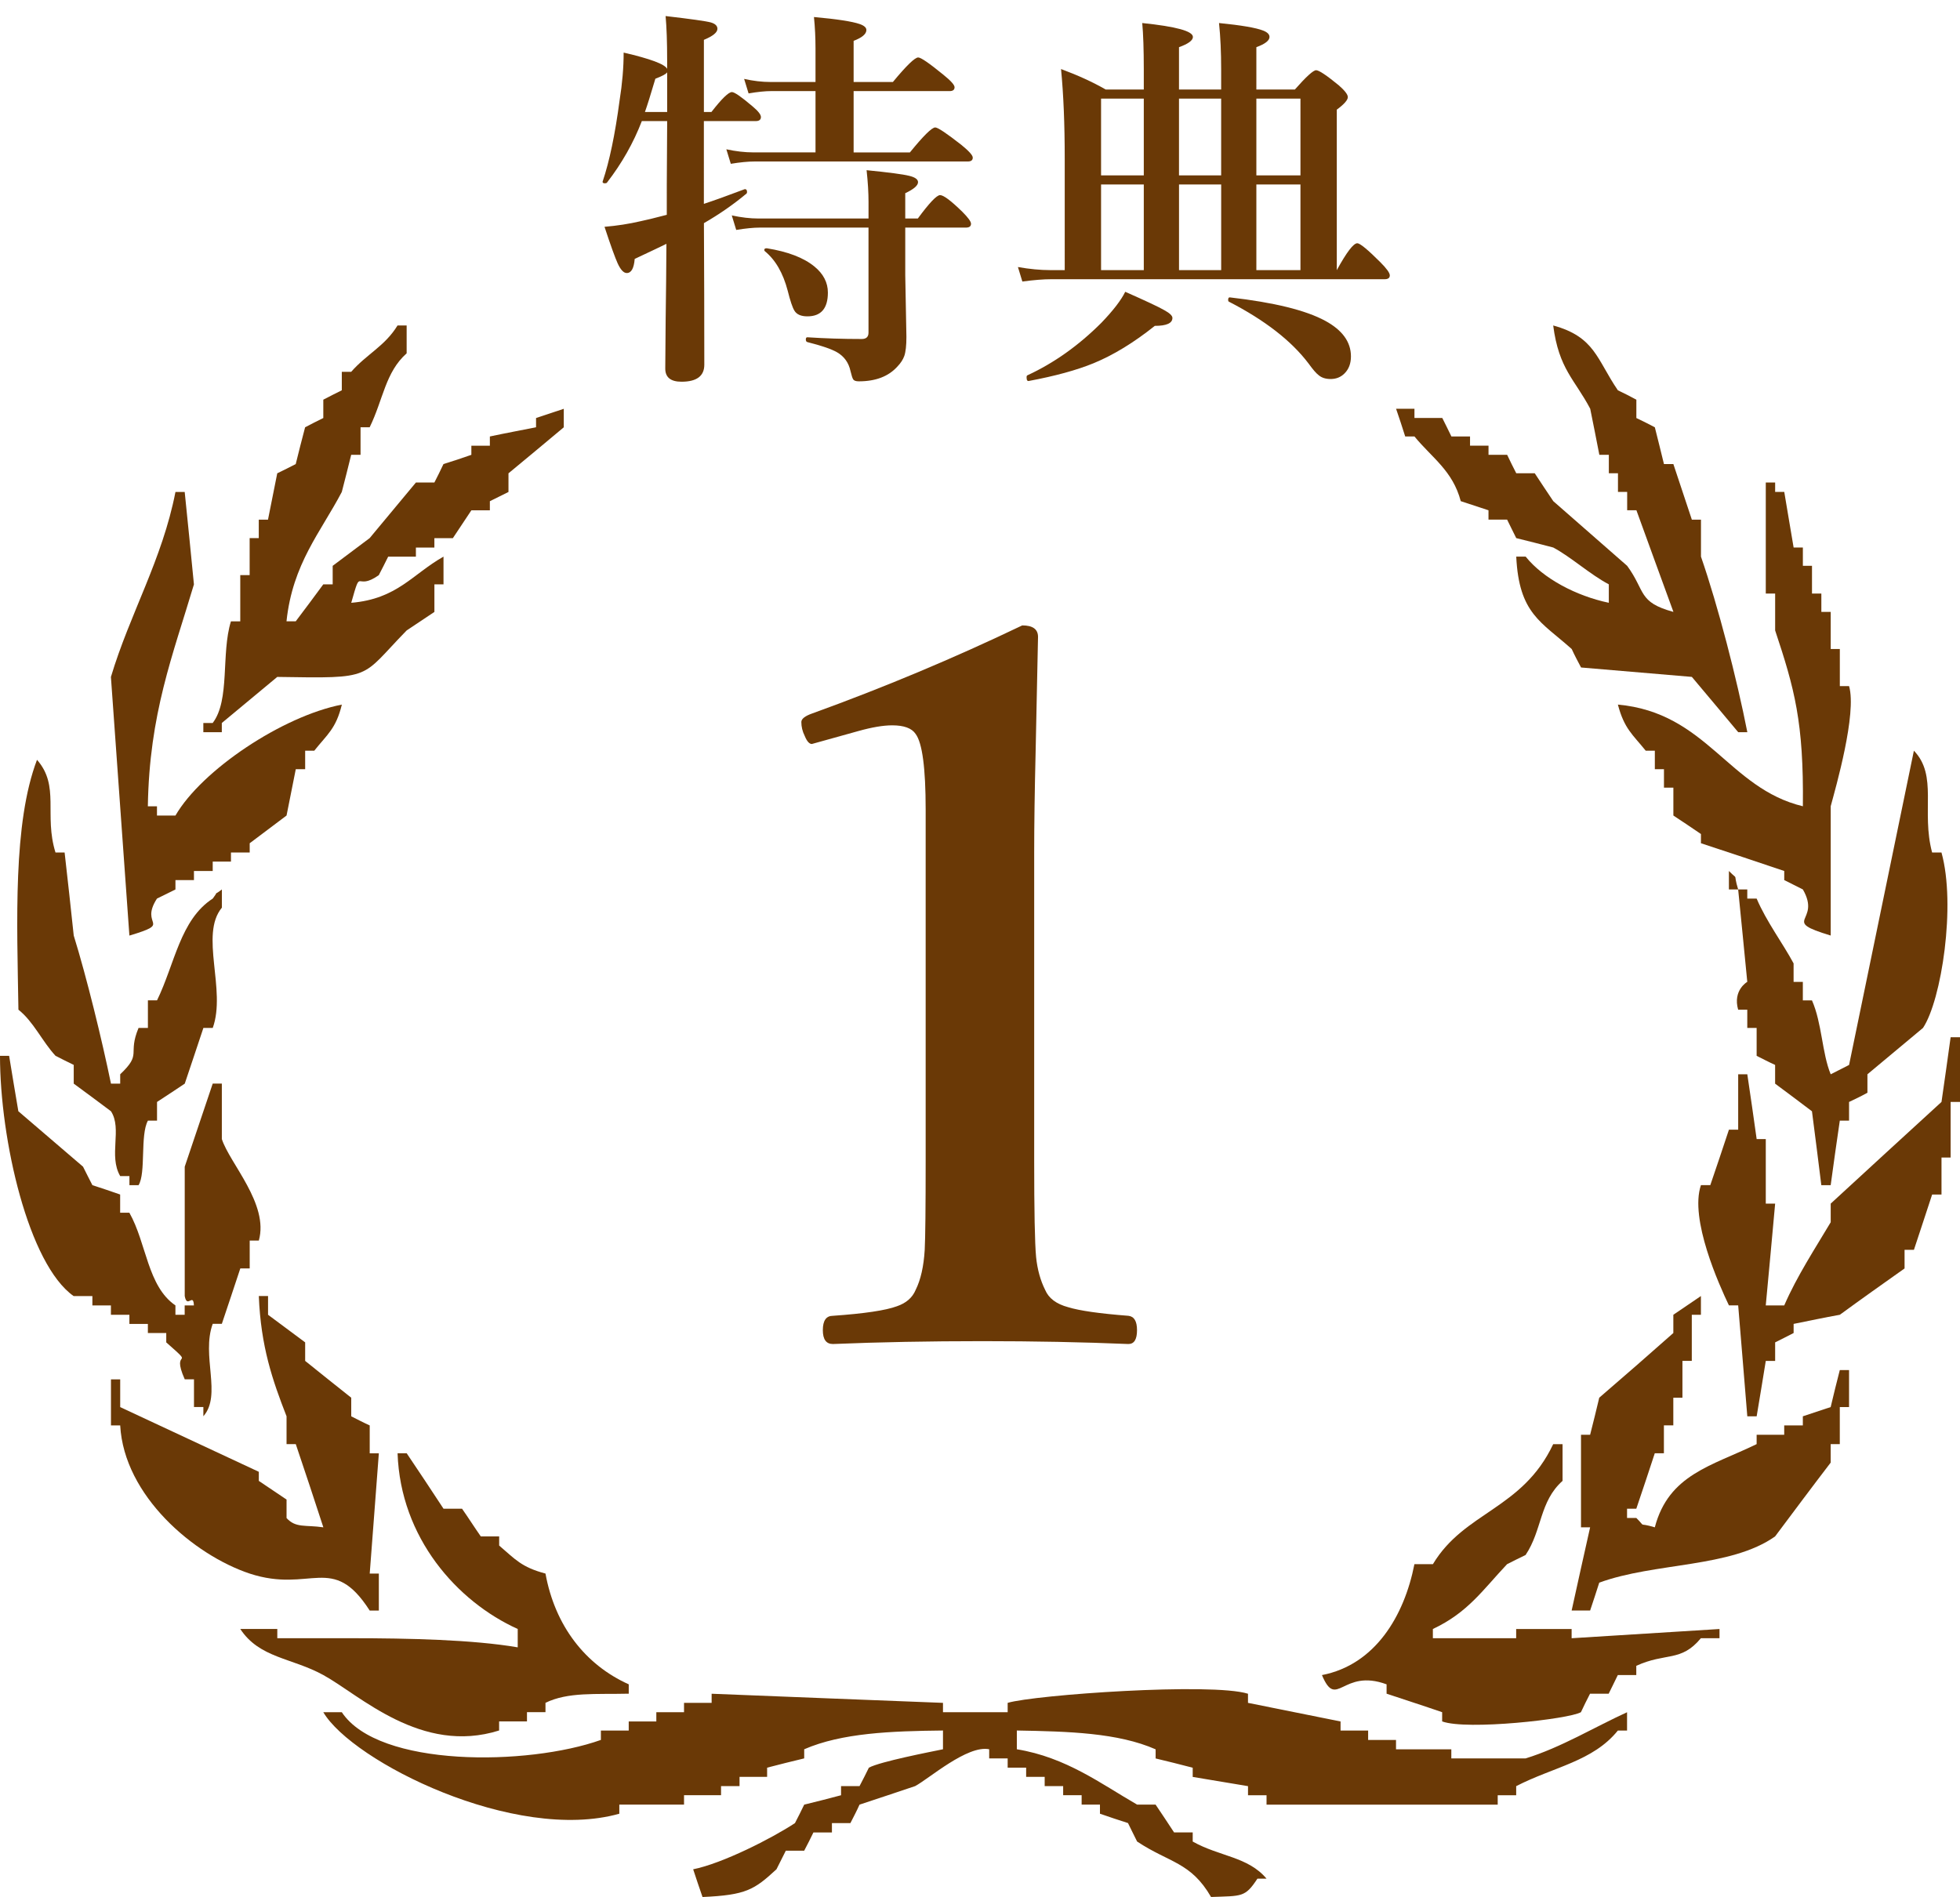
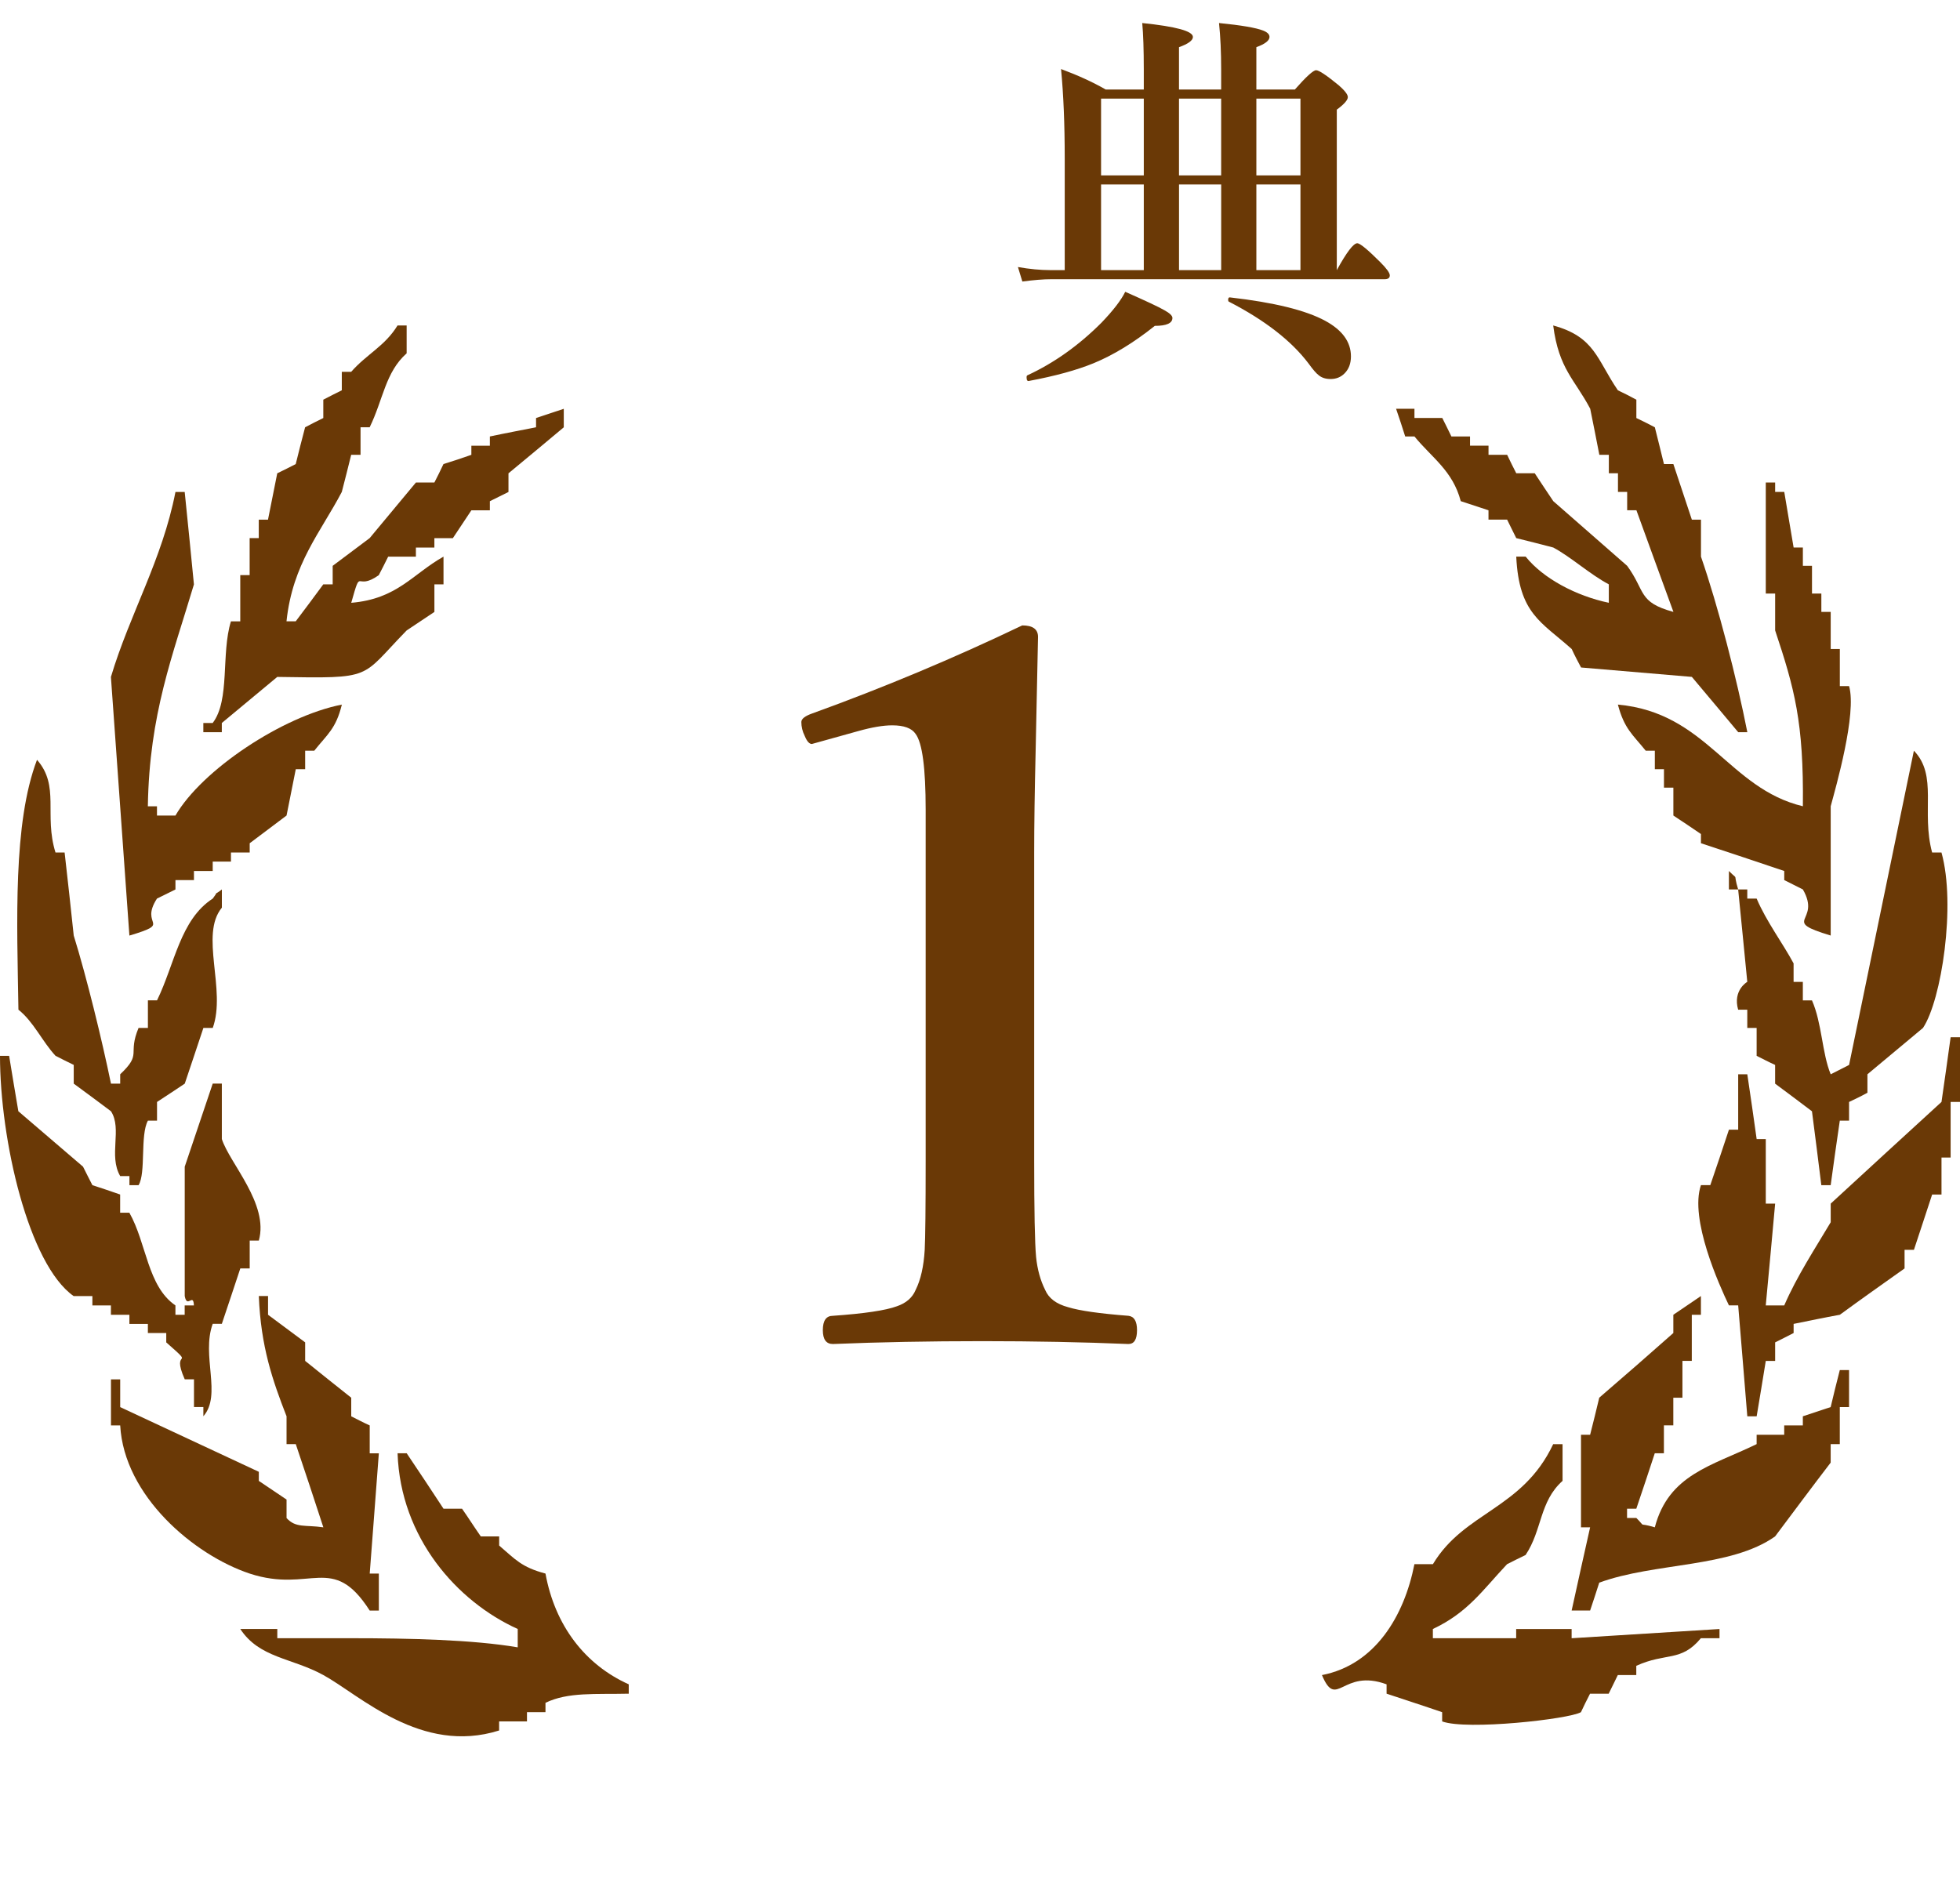
<svg xmlns="http://www.w3.org/2000/svg" version="1.1" id="レイヤー_1" x="0px" y="0px" width="76.053px" height="73.619px" viewBox="0 0 76.053 73.619" enable-background="new 0 0 76.053 73.619" xml:space="preserve">
  <g>
    <g>
      <path fill="#6A3906" d="M39.666,24.271c0.408,0,0.612,0.148,0.612,0.445c-0.013,0.681-0.043,2.165-0.093,4.453    c-0.037,1.521-0.056,2.839-0.056,3.952v11.894c0,1.979,0.024,3.235,0.074,3.767c0.049,0.482,0.167,0.909,0.353,1.28    c0.136,0.322,0.433,0.545,0.891,0.668c0.445,0.137,1.225,0.248,2.338,0.334c0.223,0.025,0.334,0.211,0.334,0.557    c0,0.359-0.111,0.538-0.334,0.538c-1.769-0.074-3.655-0.111-5.659-0.111c-2.078,0-4.014,0.037-5.808,0.111    c-0.26,0-0.39-0.179-0.39-0.538c0-0.371,0.13-0.557,0.39-0.557c1.225-0.086,2.053-0.21,2.486-0.371    c0.358-0.123,0.6-0.334,0.724-0.631c0.198-0.396,0.315-0.915,0.353-1.559c0.024-0.457,0.037-1.62,0.037-3.488V31.415    c0-1.607-0.13-2.585-0.39-2.932c-0.148-0.223-0.452-0.334-0.909-0.334c-0.347,0-0.786,0.074-1.317,0.223l-1.8,0.501    c-0.099,0-0.192-0.104-0.278-0.315c-0.087-0.173-0.13-0.353-0.13-0.538c0-0.123,0.142-0.234,0.427-0.334    C34.291,26.684,37.006,25.546,39.666,24.271z" />
    </g>
    <g>
      <path fill="#6A3906" d="M13.629,23.394c1.788-0.152,2.371-1.11,3.58-1.792c0,0.358,0,0.718,0,1.076c-0.111,0-0.229,0-0.353,0    c0,0.357,0,0.716,0,1.07c-0.358,0.241-0.717,0.481-1.076,0.718c-1.829,1.87-1.229,1.865-5.021,1.804    c-0.718,0.593-1.436,1.192-2.152,1.788c0,0.126,0,0.24,0,0.357c-0.246,0-0.48,0-0.717,0c0-0.117,0-0.231,0-0.357    c0.117,0,0.236,0,0.363,0c0.682-0.893,0.318-2.686,0.708-3.945c0.128,0,0.241,0,0.362,0c0-0.595,0-1.2,0-1.793    c0.119,0,0.236,0,0.364,0c0-0.478,0-0.958,0-1.436c0.118,0,0.226,0,0.354,0c0-0.244,0-0.476,0-0.717c0.118,0,0.235,0,0.358,0    c0.123-0.599,0.236-1.198,0.359-1.799c0.24-0.117,0.48-0.234,0.717-0.358c0.118-0.477,0.236-0.947,0.364-1.428    c0.235-0.123,0.472-0.246,0.706-0.359c0-0.242,0-0.482,0-0.712c0.247-0.129,0.487-0.251,0.718-0.364c0-0.248,0-0.481,0-0.717    c0.124,0,0.245,0,0.364,0c0.595-0.682,1.312-1,1.798-1.799c0.112,0,0.236,0,0.354,0c0,0.358,0,0.716,0,1.081    c-0.829,0.737-0.907,1.788-1.435,2.87c-0.118,0-0.24,0-0.354,0c0,0.357,0,0.716,0,1.069c-0.128,0-0.246,0-0.363,0    c-0.119,0.482-0.24,0.965-0.364,1.44c-0.819,1.562-1.911,2.786-2.146,5.021c0.122,0,0.235,0,0.358,0    c0.364-0.477,0.718-0.958,1.07-1.435c0.123,0,0.247,0,0.364,0c0-0.23,0-0.481,0-0.718c0.478-0.358,0.953-0.711,1.435-1.076    c0.6-0.717,1.193-1.434,1.794-2.157c0.24,0,0.476,0,0.717,0c0.123-0.24,0.241-0.476,0.353-0.717    c0.364-0.112,0.719-0.23,1.082-0.358c0-0.118,0-0.234,0-0.354c0.24,0,0.477,0,0.718,0c0-0.123,0-0.235,0-0.358    c0.599-0.128,1.203-0.24,1.792-0.357c0-0.123,0-0.246,0-0.359c0.365-0.119,0.723-0.242,1.076-0.358c0,0.239,0,0.472,0,0.718    c-0.711,0.593-1.429,1.197-2.146,1.786c0,0.248,0,0.481,0,0.724c-0.235,0.117-0.481,0.24-0.722,0.358c0,0.118,0,0.235,0,0.354    c-0.241,0-0.478,0-0.718,0c-0.24,0.363-0.477,0.717-0.718,1.08c-0.235,0-0.476,0-0.717,0c0,0.114,0,0.242,0,0.365    c-0.241,0-0.477,0-0.717,0c0,0.112,0,0.23,0,0.353c-0.359,0-0.713,0-1.076,0c-0.118,0.24-0.241,0.482-0.364,0.718    C13.767,22.979,14.043,21.929,13.629,23.394z" />
      <path fill="#6A3906" d="M60.268,12.631c1.623,0.444,1.689,1.316,2.51,2.516c0.24,0.113,0.48,0.235,0.717,0.364    c0,0.229,0,0.47,0,0.712c0.242,0.113,0.482,0.236,0.717,0.359c0.119,0.48,0.24,0.951,0.354,1.428c0.129,0,0.252,0,0.365,0    c0.24,0.717,0.48,1.44,0.717,2.157c0.123,0,0.24,0,0.354,0c0,0.473,0,0.959,0,1.435c0.666,1.922,1.393,4.745,1.799,6.813    c-0.119,0-0.232,0-0.354,0c-0.596-0.716-1.199-1.43-1.799-2.146c-1.436-0.123-2.869-0.241-4.299-0.365    c-0.127-0.239-0.252-0.475-0.363-0.717c-1.184-1.06-2.045-1.366-2.152-3.586c0.117,0,0.236,0,0.365,0    c0.68,0.85,1.961,1.527,3.227,1.792c0-0.239,0-0.481,0-0.716c-0.723-0.38-1.465-1.06-2.156-1.429    c-0.482-0.123-0.959-0.251-1.436-0.365c-0.117-0.244-0.24-0.476-0.354-0.717c-0.246,0-0.486,0-0.723,0c0-0.117,0-0.24,0-0.363    c-0.359-0.118-0.717-0.235-1.076-0.354c-0.313-1.184-1.117-1.681-1.797-2.511c-0.119,0-0.236,0-0.359,0    c-0.113-0.357-0.23-0.717-0.354-1.075c0.24,0,0.477,0,0.713,0c0,0.116,0,0.239,0,0.358c0.363,0,0.717,0,1.08,0    c0.117,0.236,0.24,0.477,0.354,0.717c0.236,0,0.48,0,0.723,0c0,0.123,0,0.235,0,0.358c0.236,0,0.48,0,0.717,0    c0,0.119,0,0.235,0,0.354c0.236,0,0.477,0,0.723,0c0.113,0.246,0.236,0.482,0.354,0.717c0.236,0,0.477,0,0.717,0    c0.236,0.358,0.477,0.724,0.719,1.082c0.953,0.83,1.91,1.676,2.867,2.51c0.723,0.989,0.41,1.409,1.795,1.788    c-0.479-1.301-0.953-2.622-1.436-3.944c-0.113,0-0.236,0-0.359,0c0-0.235,0-0.472,0-0.712c-0.117,0-0.234,0-0.357,0    c0-0.242,0-0.476,0-0.724c-0.113,0-0.24,0-0.354,0c0-0.234,0-0.471,0-0.717c-0.123,0-0.246,0-0.369,0    c-0.117-0.589-0.23-1.192-0.354-1.787C61.108,14.727,60.487,14.326,60.268,12.631z" />
      <path fill="#6A3906" d="M71.036,36.307c-2.002-0.604-0.338-0.503-1.08-1.789c-0.242-0.128-0.486-0.239-0.723-0.363    c0-0.119,0-0.236,0-0.353c-1.07-0.365-2.146-0.718-3.232-1.077c0-0.123,0-0.252,0-0.358c-0.354-0.246-0.717-0.481-1.07-0.718    c0-0.358,0-0.724,0-1.082c-0.113,0-0.236,0-0.365,0c0-0.239,0-0.475,0-0.716c-0.113,0-0.234,0-0.354,0c0-0.234,0-0.478,0-0.718    c-0.111,0-0.234,0-0.354,0c-0.512-0.635-0.83-0.846-1.08-1.789c3.453,0.313,4.283,3.25,7.178,3.946    c0.037-3.269-0.328-4.575-1.076-6.824c0-0.477,0-0.948,0-1.431c-0.117,0-0.24,0-0.363,0c0-1.434,0-2.868,0-4.309    c0.123,0,0.246,0,0.363,0c0,0.123,0,0.242,0,0.365c0.117,0,0.236,0,0.354,0c0.123,0.712,0.236,1.429,0.363,2.157    c0.117,0,0.236,0,0.359,0c0,0.23,0,0.471,0,0.711c0.113,0,0.24,0,0.354,0c0,0.359,0,0.718,0,1.075c0.123,0,0.246,0,0.363,0    c0,0.242,0,0.482,0,0.713c0.113,0,0.24,0,0.363,0c0,0.481,0,0.958,0,1.439c0.113,0,0.23,0,0.354,0c0,0.478,0,0.959,0,1.44    c0.113,0,0.236,0,0.359,0c0.307,1.071-0.518,3.938-0.713,4.662C71.036,32.965,71.036,34.636,71.036,36.307z" />
      <path fill="#6A3906" d="M13.265,27.344c-0.23,0.943-0.567,1.154-1.07,1.789c-0.118,0-0.235,0-0.354,0c0,0.24,0,0.483,0,0.718    c-0.128,0-0.246,0-0.364,0c-0.123,0.604-0.236,1.188-0.358,1.798c-0.481,0.359-0.958,0.718-1.43,1.076c0,0.123,0,0.24,0,0.359    c-0.245,0-0.485,0-0.727,0c0,0.121,0,0.234,0,0.353c-0.236,0-0.472,0-0.708,0c0,0.123,0,0.245,0,0.365c-0.246,0-0.48,0-0.728,0    c0,0.116,0,0.233,0,0.353c-0.235,0-0.481,0-0.718,0c0,0.124,0,0.235,0,0.363c-0.234,0.118-0.471,0.235-0.717,0.354    c-0.702,1.086,0.65,0.922-1.07,1.436c-0.236-3.342-0.481-6.69-0.717-10.037c0.732-2.448,1.992-4.55,2.504-7.178    c0.124,0,0.236,0,0.359,0c0.123,1.188,0.241,2.388,0.358,3.586c-0.819,2.752-1.731,5.016-1.788,8.612c0.119,0,0.236,0,0.354,0    c0,0.111,0,0.235,0,0.358c0.246,0,0.482,0,0.717,0C7.829,29.887,10.955,27.796,13.265,27.344z" />
      <path fill="#6A3906" d="M74.264,29.133c0.938,0.973,0.277,2.352,0.707,3.951c0.129,0,0.246,0,0.363,0    c0.568,2.033,0,5.733-0.717,6.808c-0.717,0.601-1.434,1.199-2.156,1.799c0,0.235,0,0.481,0,0.716    c-0.23,0.129-0.477,0.247-0.713,0.358c0,0.243,0,0.479,0,0.725c-0.123,0-0.246,0-0.359,0c-0.123,0.834-0.24,1.67-0.354,2.505    c-0.123,0-0.25,0-0.363,0c-0.117-0.954-0.24-1.916-0.363-2.868c-0.477-0.361-0.953-0.72-1.43-1.072c0-0.245,0-0.481,0-0.727    c-0.24-0.108-0.482-0.236-0.717-0.353c0-0.365,0-0.72,0-1.083c-0.117,0-0.236,0-0.363,0c0-0.235,0-0.471,0-0.707    c-0.119,0-0.232,0-0.354,0c-0.217-0.758,0.354-1.081,0.354-1.081c-0.119-1.199-0.232-2.397-0.354-3.586c0.121,0,0.234,0,0.354,0    c0,0.118,0,0.235,0,0.354c0.127,0,0.246,0,0.363,0c0.379,0.893,1.02,1.742,1.434,2.516c0,0.235,0,0.481,0,0.717    c0.117,0,0.236,0,0.359,0c0,0.237,0,0.473,0,0.718c0.113,0,0.24,0,0.354,0c0.389,0.881,0.389,2.051,0.727,2.869    c0.23-0.118,0.467-0.235,0.713-0.363C72.583,37.27,73.424,33.205,74.264,29.133z" />
      <path fill="#6A3906" d="M1.436,29.487c0.896,1.019,0.262,2.131,0.717,3.597c0.117,0,0.235,0,0.354,0    c0.122,1.07,0.24,2.141,0.354,3.223c0.502,1.618,1.096,4.052,1.445,5.747c0.117,0,0.235,0,0.358,0c0-0.128,0-0.245,0-0.363    c0.865-0.818,0.276-0.749,0.712-1.799c0.128,0,0.246,0,0.363,0c0-0.353,0-0.707,0-1.07c0.119,0,0.236,0,0.354,0    c0.687-1.403,0.896-3.13,2.162-3.95c0.297-0.398-0.045-0.045,0.354-0.354c0,0.235,0,0.477,0,0.707    c-0.871,1.051,0.18,3.187-0.354,4.667c-0.127,0-0.246,0-0.363,0c-0.236,0.718-0.481,1.436-0.723,2.162    c-0.359,0.236-0.717,0.481-1.076,0.711c0,0.243,0,0.479,0,0.725c-0.117,0-0.234,0-0.354,0c-0.307,0.563-0.07,2.033-0.363,2.505    c-0.118,0-0.236,0-0.354,0c0-0.118,0-0.235,0-0.353c-0.117,0-0.236,0-0.358,0c-0.462-0.795,0.087-1.831-0.358-2.516    c-0.482-0.361-0.964-0.72-1.445-1.072c0-0.245,0-0.481,0-0.727c-0.231-0.108-0.472-0.236-0.707-0.353    c-0.518-0.56-0.846-1.318-1.439-1.79C0.661,35.768,0.498,31.957,1.436,29.487z" />
      <path fill="#6A3906" d="M67.086,33.802c0.404,0.408,0.143,0,0.359,0.716c-0.129,0-0.242,0-0.359,0    C67.086,34.278,67.086,34.035,67.086,33.802z" />
      <path fill="#6A3906" d="M68.516,50.661c0.246,0,0.48,0,0.717,0c0.492-1.137,1.213-2.234,1.803-3.228c0-0.239,0-0.482,0-0.723    c1.426-1.316,2.865-2.633,4.299-3.946c0.119-0.839,0.242-1.674,0.354-2.51c0.117,0,0.246,0,0.365,0c0,0.836,0,1.671,0,2.51    c-0.119,0-0.248,0-0.365,0c0,0.725,0,1.441,0,2.157c-0.111,0-0.234,0-0.354,0c0,0.473,0,0.954,0,1.436c-0.117,0-0.234,0-0.363,0    c-0.236,0.707-0.467,1.436-0.707,2.147c-0.123,0-0.246,0-0.363,0c0,0.24,0,0.476,0,0.722c-0.846,0.6-1.68,1.189-2.512,1.798    c-0.604,0.107-1.193,0.235-1.793,0.354c0,0.119,0,0.242,0,0.354c-0.24,0.129-0.48,0.24-0.717,0.363c0,0.237,0,0.481,0,0.719    c-0.117,0-0.24,0-0.363,0c-0.119,0.717-0.23,1.429-0.354,2.15c-0.117,0-0.236,0-0.363,0c-0.119-1.434-0.232-2.869-0.354-4.304    c-0.129,0-0.242,0-0.359,0c-0.375-0.784-1.537-3.355-1.086-4.667c0.123,0,0.246,0,0.363,0c0.246-0.717,0.486-1.436,0.723-2.152    c0.117,0,0.23,0,0.359,0c0-0.716,0-1.436,0-2.151c0.121,0,0.234,0,0.354,0c0.127,0.845,0.246,1.681,0.363,2.516    c0.123,0,0.234,0,0.354,0c0,0.834,0,1.67,0,2.505c0.123,0,0.246,0,0.363,0C68.762,48.028,68.639,49.346,68.516,50.661z" />
      <path fill="#6A3906" d="M0,40.975c0.118,0,0.236,0,0.354,0c0.117,0.716,0.235,1.432,0.358,2.151    c0.84,0.716,1.675,1.433,2.51,2.151c0.118,0.245,0.246,0.481,0.363,0.717c0.354,0.117,0.719,0.235,1.077,0.363    c0,0.235,0,0.473,0,0.707c0.122,0,0.241,0,0.358,0c0.671,1.188,0.697,2.849,1.787,3.597c0,0.118,0,0.237,0,0.363    c0.124,0,0.236,0,0.359,0c0-0.126,0-0.245,0-0.363c0.123,0,0.241,0,0.358,0C7.502,50.154,7.26,50.8,7.168,50.298    c0-1.67,0-3.347,0-5.021c0.358-1.071,0.723-2.151,1.086-3.224c0.107,0,0.236,0,0.354,0c0,0.711,0,1.436,0,2.152    c0.303,0.942,1.834,2.521,1.435,3.94c-0.128,0-0.235,0-0.354,0c0,0.358,0,0.722,0,1.08c-0.128,0-0.245,0-0.364,0    c-0.234,0.718-0.48,1.435-0.717,2.151c-0.117,0-0.246,0-0.354,0c-0.451,1.235,0.364,2.763-0.363,3.587c0-0.117,0-0.235,0-0.358    c-0.117,0-0.236,0-0.364,0c0-0.363,0-0.717,0-1.075c-0.117,0-0.235,0-0.358,0C6.6,52.25,7.654,53.157,6.451,52.096    c0-0.123,0-0.234,0-0.363c-0.24,0-0.477,0-0.713,0c0-0.112,0-0.235,0-0.354c-0.235,0-0.481,0-0.717,0c0-0.118,0-0.246,0-0.354    c-0.236,0-0.481,0-0.717,0c0-0.126,0-0.245,0-0.363c-0.241,0-0.482,0-0.719,0c0-0.118,0-0.245,0-0.363c-0.24,0-0.476,0-0.727,0    C1.107,49.068,0,44.237,0,40.975z" />
      <path fill="#6A3906" d="M12.547,59.273c-0.353-1.08-0.706-2.156-1.07-3.229c-0.123,0-0.236,0-0.358,0c0-0.363,0-0.728,0-1.08    c-0.543-1.393-0.999-2.705-1.076-4.667c0.118,0,0.235,0,0.358,0c0,0.245,0,0.481,0,0.727c0.477,0.354,0.953,0.708,1.44,1.071    c0,0.237,0,0.481,0,0.719c0.589,0.469,1.193,0.963,1.788,1.429c0,0.239,0,0.486,0,0.722c0.235,0.118,0.477,0.246,0.717,0.353    c0,0.364,0,0.728,0,1.082c0.113,0,0.241,0,0.354,0c-0.112,1.553-0.24,3.115-0.354,4.668c0.113,0,0.241,0,0.354,0    c0,0.476,0,0.952,0,1.436c-0.112,0-0.24,0-0.354,0c-1.445-2.256-2.279-0.657-4.657-1.436c-2.167-0.722-4.876-3.018-5.025-5.75    c-0.123,0-0.241,0-0.358,0c0-0.588,0-1.187,0-1.786c0.117,0,0.235,0,0.358,0c0,0.358,0,0.712,0,1.075    c1.788,0.835,3.591,1.675,5.379,2.511c0,0.117,0,0.24,0,0.353c0.358,0.242,0.718,0.482,1.076,0.724c0,0.235,0,0.476,0,0.717    C11.477,59.309,11.852,59.171,12.547,59.273z" />
      <path fill="#6A3906" d="M64.211,59.273c0.539-2.055,2.209-2.382,3.951-3.229c0-0.126,0-0.244,0-0.363c0.354,0,0.717,0,1.07,0    c0-0.117,0-0.24,0-0.364c0.236,0,0.48,0,0.723,0c0-0.106,0-0.234,0-0.353c0.354-0.117,0.717-0.235,1.08-0.358    c0.113-0.476,0.23-0.957,0.354-1.435c0.113,0,0.236,0,0.359,0c0,0.478,0,0.959,0,1.435c-0.123,0-0.246,0-0.359,0    c0,0.477,0,0.958,0,1.438c-0.123,0-0.24,0-0.354,0c0,0.236,0,0.473,0,0.718c-0.727,0.949-1.439,1.906-2.156,2.863    c-1.732,1.228-4.668,1.005-6.824,1.795c-0.117,0.363-0.23,0.718-0.354,1.082c-0.24,0-0.48,0-0.717,0    c0.236-1.082,0.477-2.157,0.717-3.229c-0.123,0-0.24,0-0.354,0c0-1.203,0-2.393,0-3.592c0.113,0,0.23,0,0.354,0    c0.123-0.471,0.236-0.952,0.354-1.438c0.963-0.829,1.922-1.666,2.875-2.511c0-0.235,0-0.473,0-0.708    c0.354-0.245,0.717-0.481,1.07-0.727c0,0.245,0,0.481,0,0.727c-0.113,0-0.23,0-0.354,0c0,0.596,0,1.189,0,1.79    c-0.117,0-0.236,0-0.363,0c0,0.469,0,0.963,0,1.429c-0.113,0-0.236,0-0.354,0c0,0.363,0,0.722,0,1.074c-0.113,0-0.236,0-0.365,0    c0,0.364,0,0.728,0,1.082c-0.113,0-0.234,0-0.354,0c-0.234,0.718-0.475,1.437-0.717,2.152c-0.113,0-0.236,0-0.359,0    c0,0.117,0,0.246,0,0.358c0.123,0,0.246,0,0.359,0C63.911,59.325,63.495,59.059,64.211,59.273z" />
      <path fill="#6A3906" d="M51.295,65.007c2.061-0.399,3.193-2.29,3.588-4.304c0.246,0,0.48,0,0.717,0    c1.225-2.044,3.469-2.121,4.668-4.658c0.111,0,0.24,0,0.363,0c0,0.473,0,0.954,0,1.425c-0.902,0.805-0.785,1.906-1.434,2.876    c-0.248,0.116-0.482,0.24-0.719,0.357c-0.947,1.005-1.518,1.875-2.879,2.516c0,0.118,0,0.24,0,0.358c1.08,0,2.156,0,3.232,0    c0-0.118,0-0.24,0-0.358c0.717,0,1.436,0,2.152,0c0,0.118,0,0.24,0,0.358c1.916-0.118,3.832-0.24,5.738-0.358    c0,0.118,0,0.24,0,0.358c-0.236,0-0.477,0-0.723,0c-0.773,0.934-1.357,0.543-2.506,1.071c0,0.127,0,0.241,0,0.358    c-0.236,0-0.477,0-0.717,0c-0.113,0.246-0.24,0.481-0.354,0.723c-0.246,0-0.486,0-0.723,0c-0.123,0.24-0.24,0.471-0.354,0.718    c-0.467,0.271-4.428,0.711-5.385,0.358c0-0.117,0-0.24,0-0.358c-0.717-0.247-1.439-0.478-2.156-0.718c0-0.118,0-0.241,0-0.363    C52.079,64.73,51.87,66.376,51.295,65.007z" />
      <path fill="#6A3906" d="M21.166,61.067c0.368,2.023,1.541,3.54,3.231,4.299c0,0.122,0,0.245,0,0.363    c-1.296,0.03-2.356-0.071-3.231,0.354c0,0.116,0,0.238,0,0.363c-0.236,0-0.488,0-0.718,0c0,0.118,0,0.241,0,0.358    c-0.359,0-0.718,0-1.081,0c0,0.113,0,0.235,0,0.353c-3.027,0.953-5.4-1.373-6.82-2.151c-1.219-0.671-2.479-0.655-3.223-1.788    c0.482,0,0.953,0,1.436,0c0,0.118,0,0.24,0,0.358c0.953,0,1.91,0,2.869,0c2.244,0,4.719,0.057,6.46,0.354c0-0.241,0-0.472,0-0.712    c-2.356-1.065-4.55-3.539-4.662-6.819c0.112,0,0.236,0,0.354,0c0.481,0.718,0.963,1.437,1.429,2.152c0.242,0,0.487,0,0.719,0    c0.251,0.358,0.48,0.722,0.727,1.074c0.241,0,0.477,0,0.713,0c0,0.124,0,0.243,0,0.355C19.987,60.508,20.232,60.821,21.166,61.067    z" />
-       <path fill="#6A3906" d="M39.456,67.158c0,0.241,0,0.478,0,0.728c1.916,0.313,3.269,1.343,4.667,2.148c0.234,0,0.48,0,0.717,0    c0.236,0.353,0.482,0.716,0.717,1.079c0.24,0,0.482,0,0.723,0c0,0.114,0,0.237,0,0.354c1.035,0.584,2.143,0.581,2.865,1.441    c-0.119,0-0.242,0-0.354,0c-0.482,0.732-0.596,0.666-1.799,0.711c-0.789-1.362-1.619-1.322-2.869-2.152    c-0.117-0.239-0.24-0.477-0.354-0.717c-0.363-0.112-0.729-0.241-1.088-0.363c0-0.113,0-0.236,0-0.353c-0.229,0-0.475,0-0.711,0    c0-0.119,0-0.237,0-0.365c-0.234,0-0.482,0-0.717,0c0-0.117,0-0.23,0-0.354c-0.236,0-0.482,0-0.717,0c0-0.117,0-0.24,0-0.358    c-0.246,0-0.482,0-0.719,0c0-0.123,0-0.236,0-0.357c-0.235,0-0.476,0-0.717,0c0-0.129,0-0.242,0-0.36c-0.24,0-0.477,0-0.717,0    c0-0.122,0-0.245,0-0.354c-0.846-0.173-2.341,1.147-2.874,1.43c-0.707,0.236-1.43,0.481-2.157,0.719    c-0.107,0.239-0.23,0.475-0.354,0.716c-0.235,0-0.481,0-0.717,0c0,0.119,0,0.24,0,0.363c-0.236,0-0.481,0-0.718,0    c-0.118,0.237-0.23,0.473-0.358,0.708c-0.234,0-0.477,0-0.713,0c-0.127,0.246-0.245,0.481-0.363,0.722    c-0.865,0.796-1.173,0.999-2.869,1.076c-0.123-0.358-0.246-0.711-0.363-1.076c1.132-0.225,3.049-1.199,3.95-1.793    c0.124-0.241,0.245-0.477,0.358-0.716c0.481-0.119,0.959-0.237,1.43-0.365c0-0.117,0-0.23,0-0.354c0.246,0,0.486,0,0.717,0    c0.129-0.24,0.246-0.481,0.363-0.716c0.441-0.236,2.348-0.605,2.875-0.714c0-0.25,0-0.486,0-0.728    c-2.004,0.021-3.925,0.093-5.385,0.728c0,0.108,0,0.231,0,0.354c-0.477,0.118-0.958,0.231-1.439,0.36c0,0.121,0,0.234,0,0.357    c-0.354,0-0.717,0-1.07,0c0,0.118,0,0.241,0,0.358c-0.242,0-0.477,0-0.718,0c0,0.123,0,0.236,0,0.354c-0.478,0-0.964,0-1.436,0    c0,0.128,0,0.246,0,0.365c-0.834,0-1.669,0-2.511,0c0,0.116,0,0.239,0,0.353c-4.046,1.138-10.354-2.019-11.486-3.939    c0.247,0,0.487,0,0.718,0c1.425,2.152,7.22,2.084,10.053,1.075c0-0.123,0-0.241,0-0.364c0.364,0,0.716,0,1.08,0    c0-0.117,0-0.239,0-0.353c0.358,0,0.708,0,1.071,0c0-0.117,0-0.24,0-0.358c0.359,0,0.717,0,1.075,0c0-0.125,0-0.247,0-0.363    c0.354,0,0.718,0,1.071,0c0-0.114,0-0.236,0-0.354c3.003,0.118,5.984,0.24,8.977,0.354c0,0.116,0,0.238,0,0.363    c0.84,0,1.675,0,2.51,0c0-0.125,0-0.247,0-0.363c1.061-0.314,7.92-0.796,9.325-0.354c0,0.118,0,0.24,0,0.354    c1.195,0.238,2.398,0.481,3.592,0.722c0,0.113,0,0.235,0,0.353c0.354,0,0.713,0,1.07,0c0,0.123,0,0.241,0,0.364    c0.355,0,0.719,0,1.082,0c0,0.113,0,0.24,0,0.363c0.713,0,1.43,0,2.146,0c0,0.108,0,0.231,0,0.354c0.959,0,1.916,0,2.881,0    c1.367-0.419,2.693-1.225,3.938-1.792c0,0.241,0,0.472,0,0.711c-0.117,0-0.234,0-0.357,0c-0.969,1.199-2.496,1.41-3.945,2.157    c0,0.123,0,0.236,0,0.354c-0.24,0-0.477,0-0.717,0c0,0.128,0,0.246,0,0.365c-1.67,0-3.352,0-5.027,0c-1.311,0-2.627,0-3.943,0    c0-0.119,0-0.237,0-0.365c-0.242,0-0.473,0-0.719,0c0-0.117,0-0.23,0-0.354c-0.717-0.117-1.434-0.24-2.146-0.358    c0-0.123,0-0.236,0-0.357c-0.482-0.129-0.957-0.242-1.439-0.36c0-0.122,0-0.245,0-0.354    C43.375,67.245,41.465,67.194,39.456,67.158z" />
    </g>
    <g>
-       <path fill="#6A3906" d="M27.314,7.91c0.37-0.12,0.893-0.308,1.568-0.563c0.01-0.005,0.018-0.007,0.022-0.007    c0.055,0,0.083,0.037,0.083,0.112c0,0.03-0.007,0.05-0.022,0.061c-0.496,0.415-1.046,0.798-1.651,1.147    c0.01,1.847,0.015,3.678,0.015,5.494c0,0.439-0.295,0.66-0.885,0.66c-0.42,0-0.63-0.17-0.63-0.511    c0-0.155,0.005-0.777,0.015-1.868c0.015-1.046,0.025-2.036,0.03-2.972c-0.16,0.08-0.57,0.274-1.231,0.585    c-0.03,0.365-0.132,0.548-0.308,0.548c-0.12,0-0.238-0.125-0.353-0.375c-0.1-0.221-0.271-0.693-0.51-1.419    c0.48-0.04,0.948-0.112,1.403-0.218c0.175-0.034,0.513-0.117,1.013-0.247V7.189l0.015-2.491h-0.983    c-0.325,0.846-0.775,1.641-1.351,2.386c-0.015,0.021-0.042,0.03-0.083,0.03c-0.06,0-0.09-0.02-0.09-0.06    c0-0.005,0.002-0.013,0.007-0.022c0.26-0.771,0.478-1.813,0.653-3.13c0.105-0.66,0.158-1.28,0.158-1.861    c1.036,0.24,1.599,0.45,1.688,0.631V2.334c0-0.7-0.02-1.271-0.06-1.711c0.986,0.115,1.571,0.197,1.756,0.248    c0.17,0.05,0.255,0.132,0.255,0.247c0,0.141-0.175,0.283-0.525,0.428v2.8h0.292c0.4-0.516,0.666-0.773,0.795-0.773    c0.1,0,0.368,0.186,0.803,0.556c0.215,0.18,0.323,0.317,0.323,0.412c0,0.105-0.068,0.158-0.203,0.158h-2.011V7.91z M25.025,4.346    h0.863V2.807c-0.04,0.065-0.192,0.147-0.458,0.248C25.245,3.68,25.11,4.11,25.025,4.346z M31.644,5.914V3.535h-1.719    c-0.23,0-0.523,0.029-0.878,0.09l-0.173-0.563c0.355,0.08,0.696,0.12,1.021,0.12h1.749v-1.29c0-0.426-0.02-0.836-0.06-1.231    c0.891,0.08,1.481,0.171,1.771,0.271c0.175,0.06,0.263,0.138,0.263,0.232c0,0.155-0.165,0.296-0.495,0.421v1.598h1.523    c0.525-0.635,0.853-0.953,0.983-0.953c0.105,0,0.433,0.226,0.983,0.676c0.285,0.23,0.428,0.391,0.428,0.48    c0,0.1-0.065,0.15-0.195,0.15h-3.722v2.379h2.184c0.525-0.646,0.853-0.969,0.983-0.969c0.1,0,0.438,0.226,1.013,0.676    c0.295,0.24,0.443,0.405,0.443,0.495c0,0.101-0.065,0.15-0.195,0.15H29.28c-0.25,0-0.558,0.03-0.923,0.09l-0.173-0.563    c0.371,0.08,0.718,0.12,1.043,0.12H31.644z M35.126,8.833v1.846l0.045,2.395c0,0.335-0.027,0.583-0.083,0.743    c-0.05,0.14-0.14,0.277-0.27,0.412c-0.345,0.381-0.843,0.57-1.493,0.57c-0.11,0-0.183-0.024-0.218-0.074    c-0.03-0.046-0.065-0.153-0.105-0.323c-0.07-0.325-0.243-0.567-0.518-0.728c-0.215-0.125-0.6-0.258-1.156-0.398    c-0.04-0.01-0.06-0.045-0.06-0.104c0-0.055,0.02-0.083,0.06-0.083c0.676,0.045,1.378,0.067,2.109,0.067    c0.175,0,0.263-0.082,0.263-0.247V8.833h-4.225c-0.235,0-0.538,0.03-0.908,0.09L28.395,8.36c0.37,0.08,0.715,0.12,1.036,0.12h4.27    V7.835c0-0.36-0.025-0.771-0.075-1.23c0.855,0.085,1.406,0.157,1.651,0.218c0.23,0.055,0.345,0.137,0.345,0.247    c0,0.13-0.165,0.272-0.496,0.428V8.48h0.488c0.445-0.605,0.733-0.908,0.863-0.908c0.135,0,0.422,0.215,0.863,0.646    c0.225,0.225,0.338,0.38,0.338,0.465c0,0.101-0.067,0.15-0.203,0.15H35.126z M32.124,11.354c0,0.615-0.265,0.923-0.795,0.923    c-0.245,0-0.413-0.072-0.502-0.218c-0.075-0.119-0.163-0.38-0.263-0.78c-0.18-0.686-0.476-1.195-0.886-1.53    c-0.015-0.016-0.022-0.03-0.022-0.046c0-0.045,0.027-0.067,0.083-0.067c0.005,0,0.012,0,0.022,0    c0.811,0.131,1.423,0.365,1.839,0.706C31.949,10.627,32.124,10.965,32.124,11.354z" />
      <path fill="#6A3906" d="M44.382,3.475v-0.78c0-0.775-0.021-1.376-0.06-1.801c1.311,0.135,1.966,0.314,1.966,0.54    c0,0.135-0.181,0.268-0.54,0.397v1.644h1.636v-0.78c0-0.671-0.027-1.271-0.083-1.801c0.861,0.085,1.432,0.183,1.711,0.292    c0.166,0.065,0.248,0.147,0.248,0.248c0,0.14-0.17,0.272-0.51,0.397v1.644h1.493c0.44-0.5,0.716-0.75,0.825-0.75    c0.11,0,0.402,0.194,0.879,0.585c0.234,0.205,0.352,0.357,0.352,0.458c0,0.115-0.143,0.277-0.428,0.487v6.229    c0.381-0.695,0.646-1.044,0.796-1.044c0.105,0,0.403,0.246,0.894,0.736c0.244,0.245,0.367,0.415,0.367,0.51    c0,0.101-0.067,0.15-0.203,0.15H40.788c-0.3,0-0.673,0.03-1.118,0.09l-0.172-0.563c0.451,0.08,0.871,0.12,1.261,0.12h0.555V6.146    c0-1.321-0.047-2.477-0.143-3.467c0.66,0.245,1.238,0.51,1.734,0.795H44.382z M45.493,12.338c0,0.205-0.227,0.308-0.683,0.308    c-0.815,0.65-1.606,1.133-2.371,1.448c-0.661,0.271-1.499,0.5-2.515,0.69c-0.06,0.015-0.09-0.032-0.09-0.143    c0-0.04,0.01-0.065,0.03-0.075c1.03-0.476,1.989-1.155,2.874-2.041c0.461-0.48,0.768-0.881,0.924-1.201    c0.795,0.351,1.301,0.588,1.516,0.713C45.388,12.152,45.493,12.253,45.493,12.338z M44.382,3.827h-1.658v2.979h1.658V3.827z     M44.382,7.159h-1.658v3.325h1.658V7.159z M47.384,3.827h-1.636v2.979h1.636V3.827z M45.749,7.159v3.325h1.636V7.159H45.749z     M52.42,13.831c0,0.275-0.083,0.495-0.248,0.66c-0.145,0.146-0.325,0.218-0.541,0.218c-0.189,0-0.342-0.048-0.457-0.143    c-0.096-0.07-0.229-0.223-0.398-0.458c-0.665-0.88-1.695-1.681-3.092-2.401c-0.02-0.01-0.029-0.032-0.029-0.067    c0-0.075,0.025-0.107,0.074-0.098c1.707,0.195,2.938,0.498,3.693,0.908C52.087,12.811,52.42,13.271,52.42,13.831z M48.75,3.827    v2.979h1.711V3.827H48.75z M48.75,7.159v3.325h1.711V7.159H48.75z" />
    </g>
  </g>
</svg>